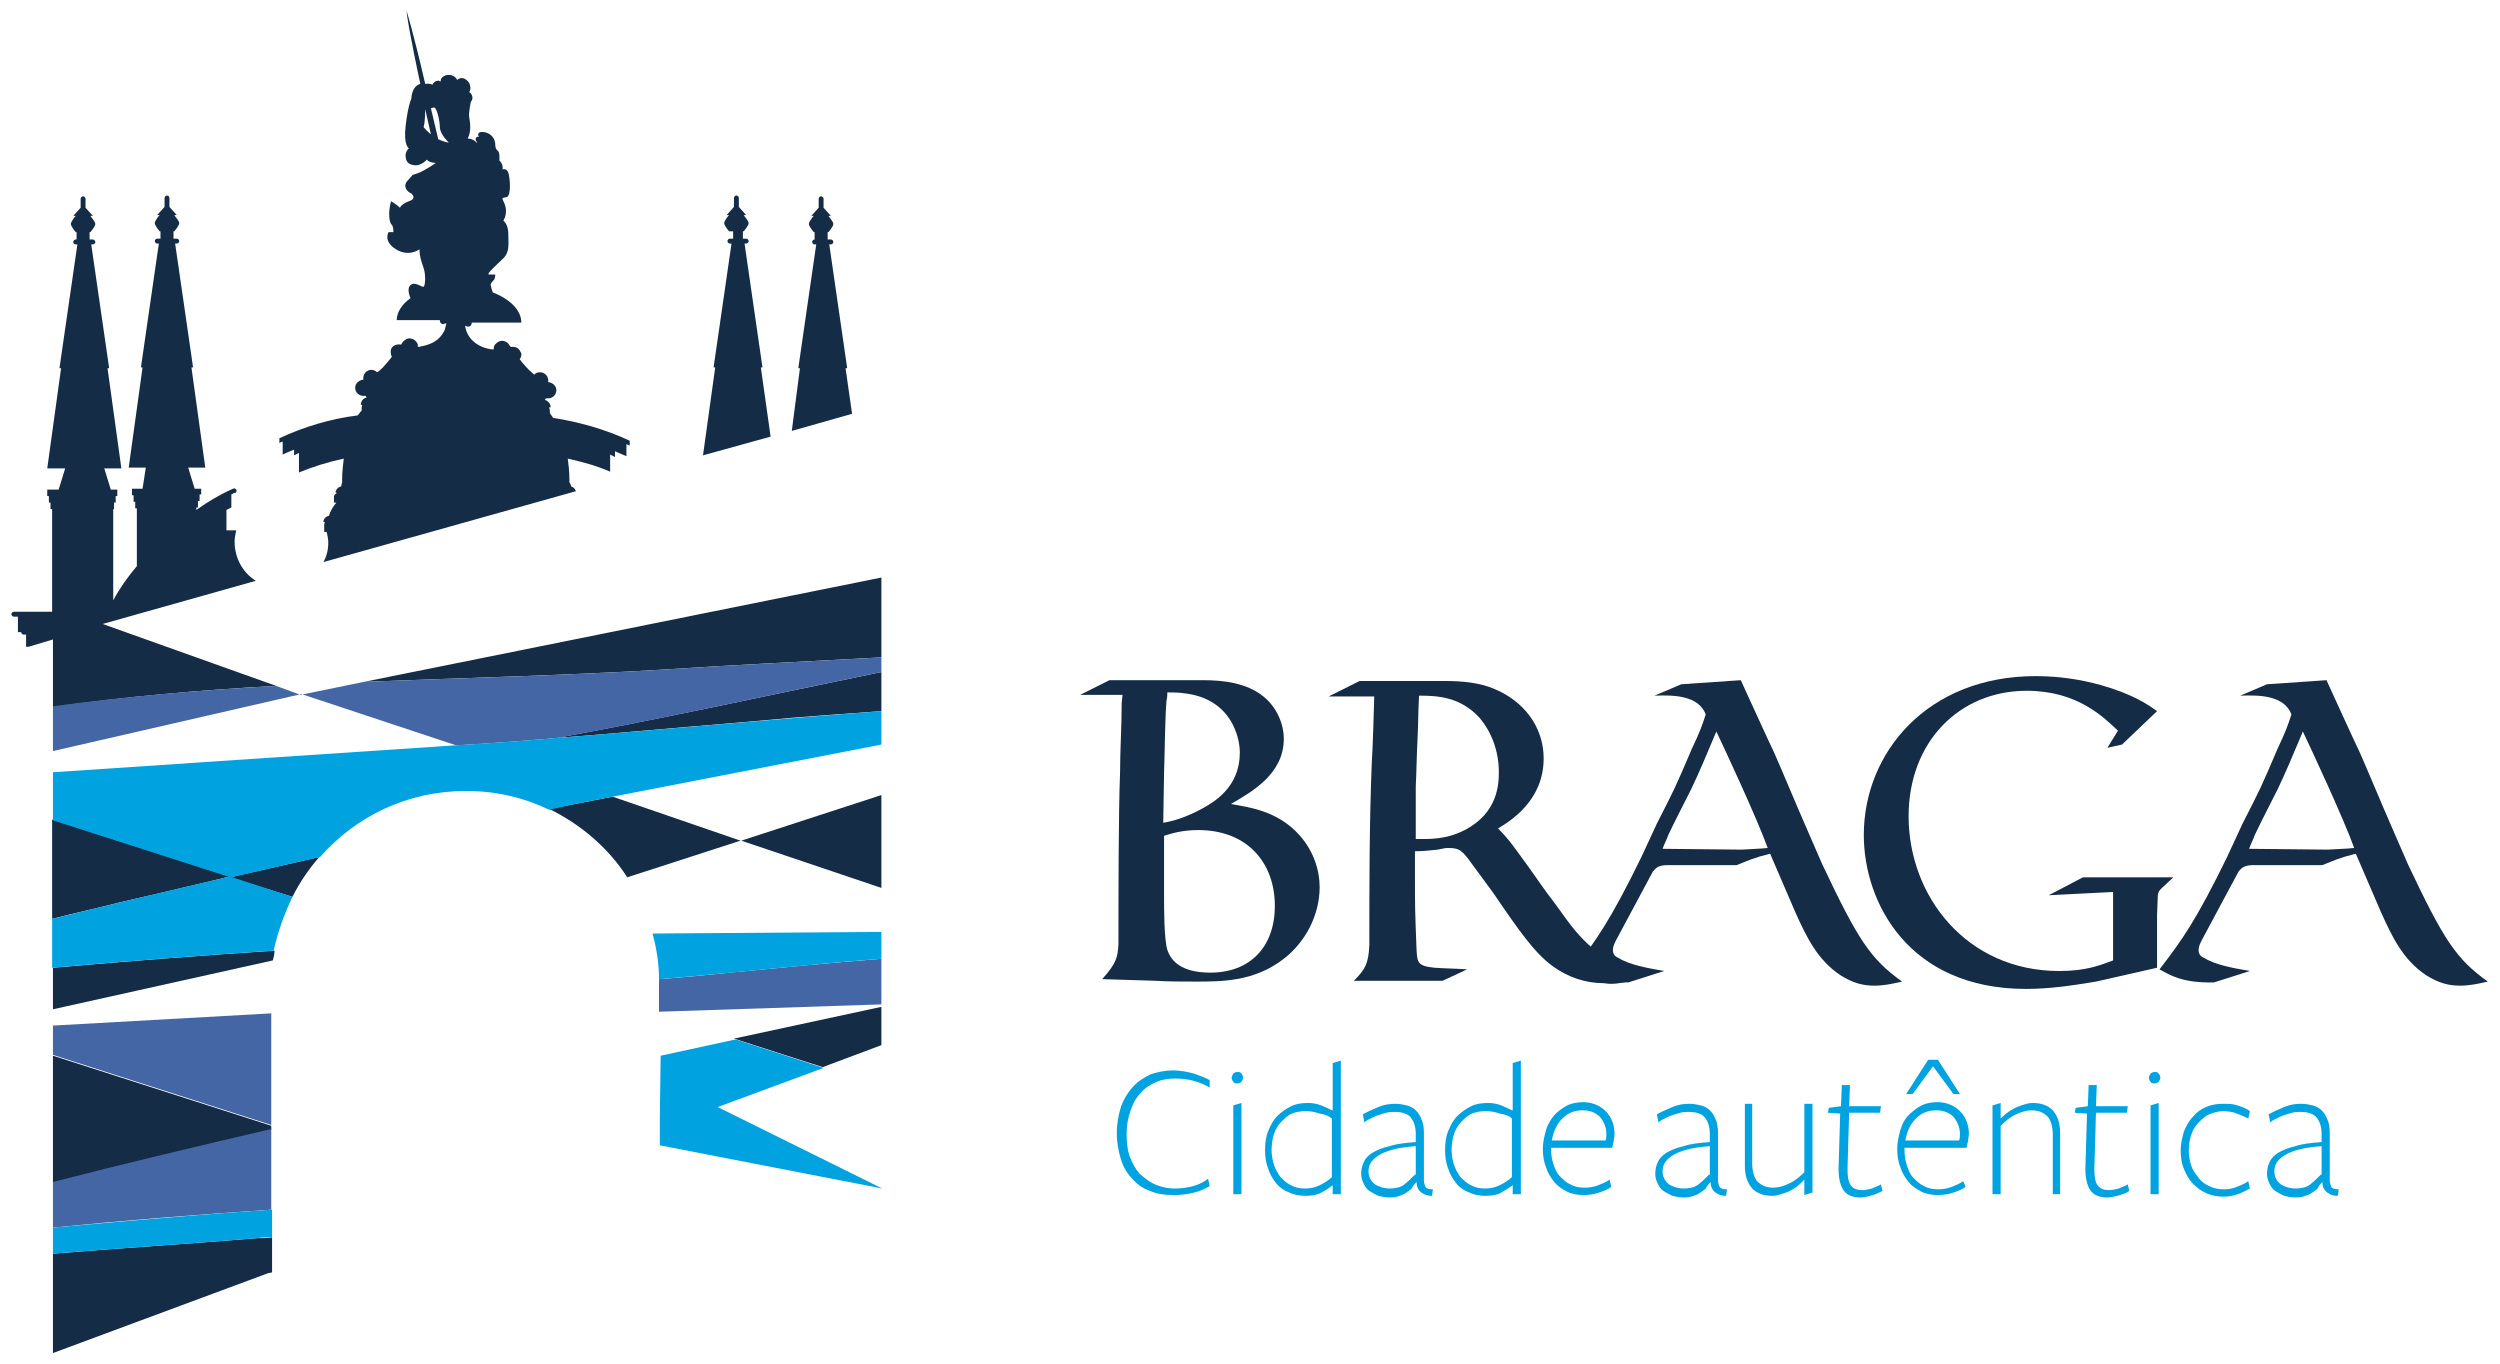
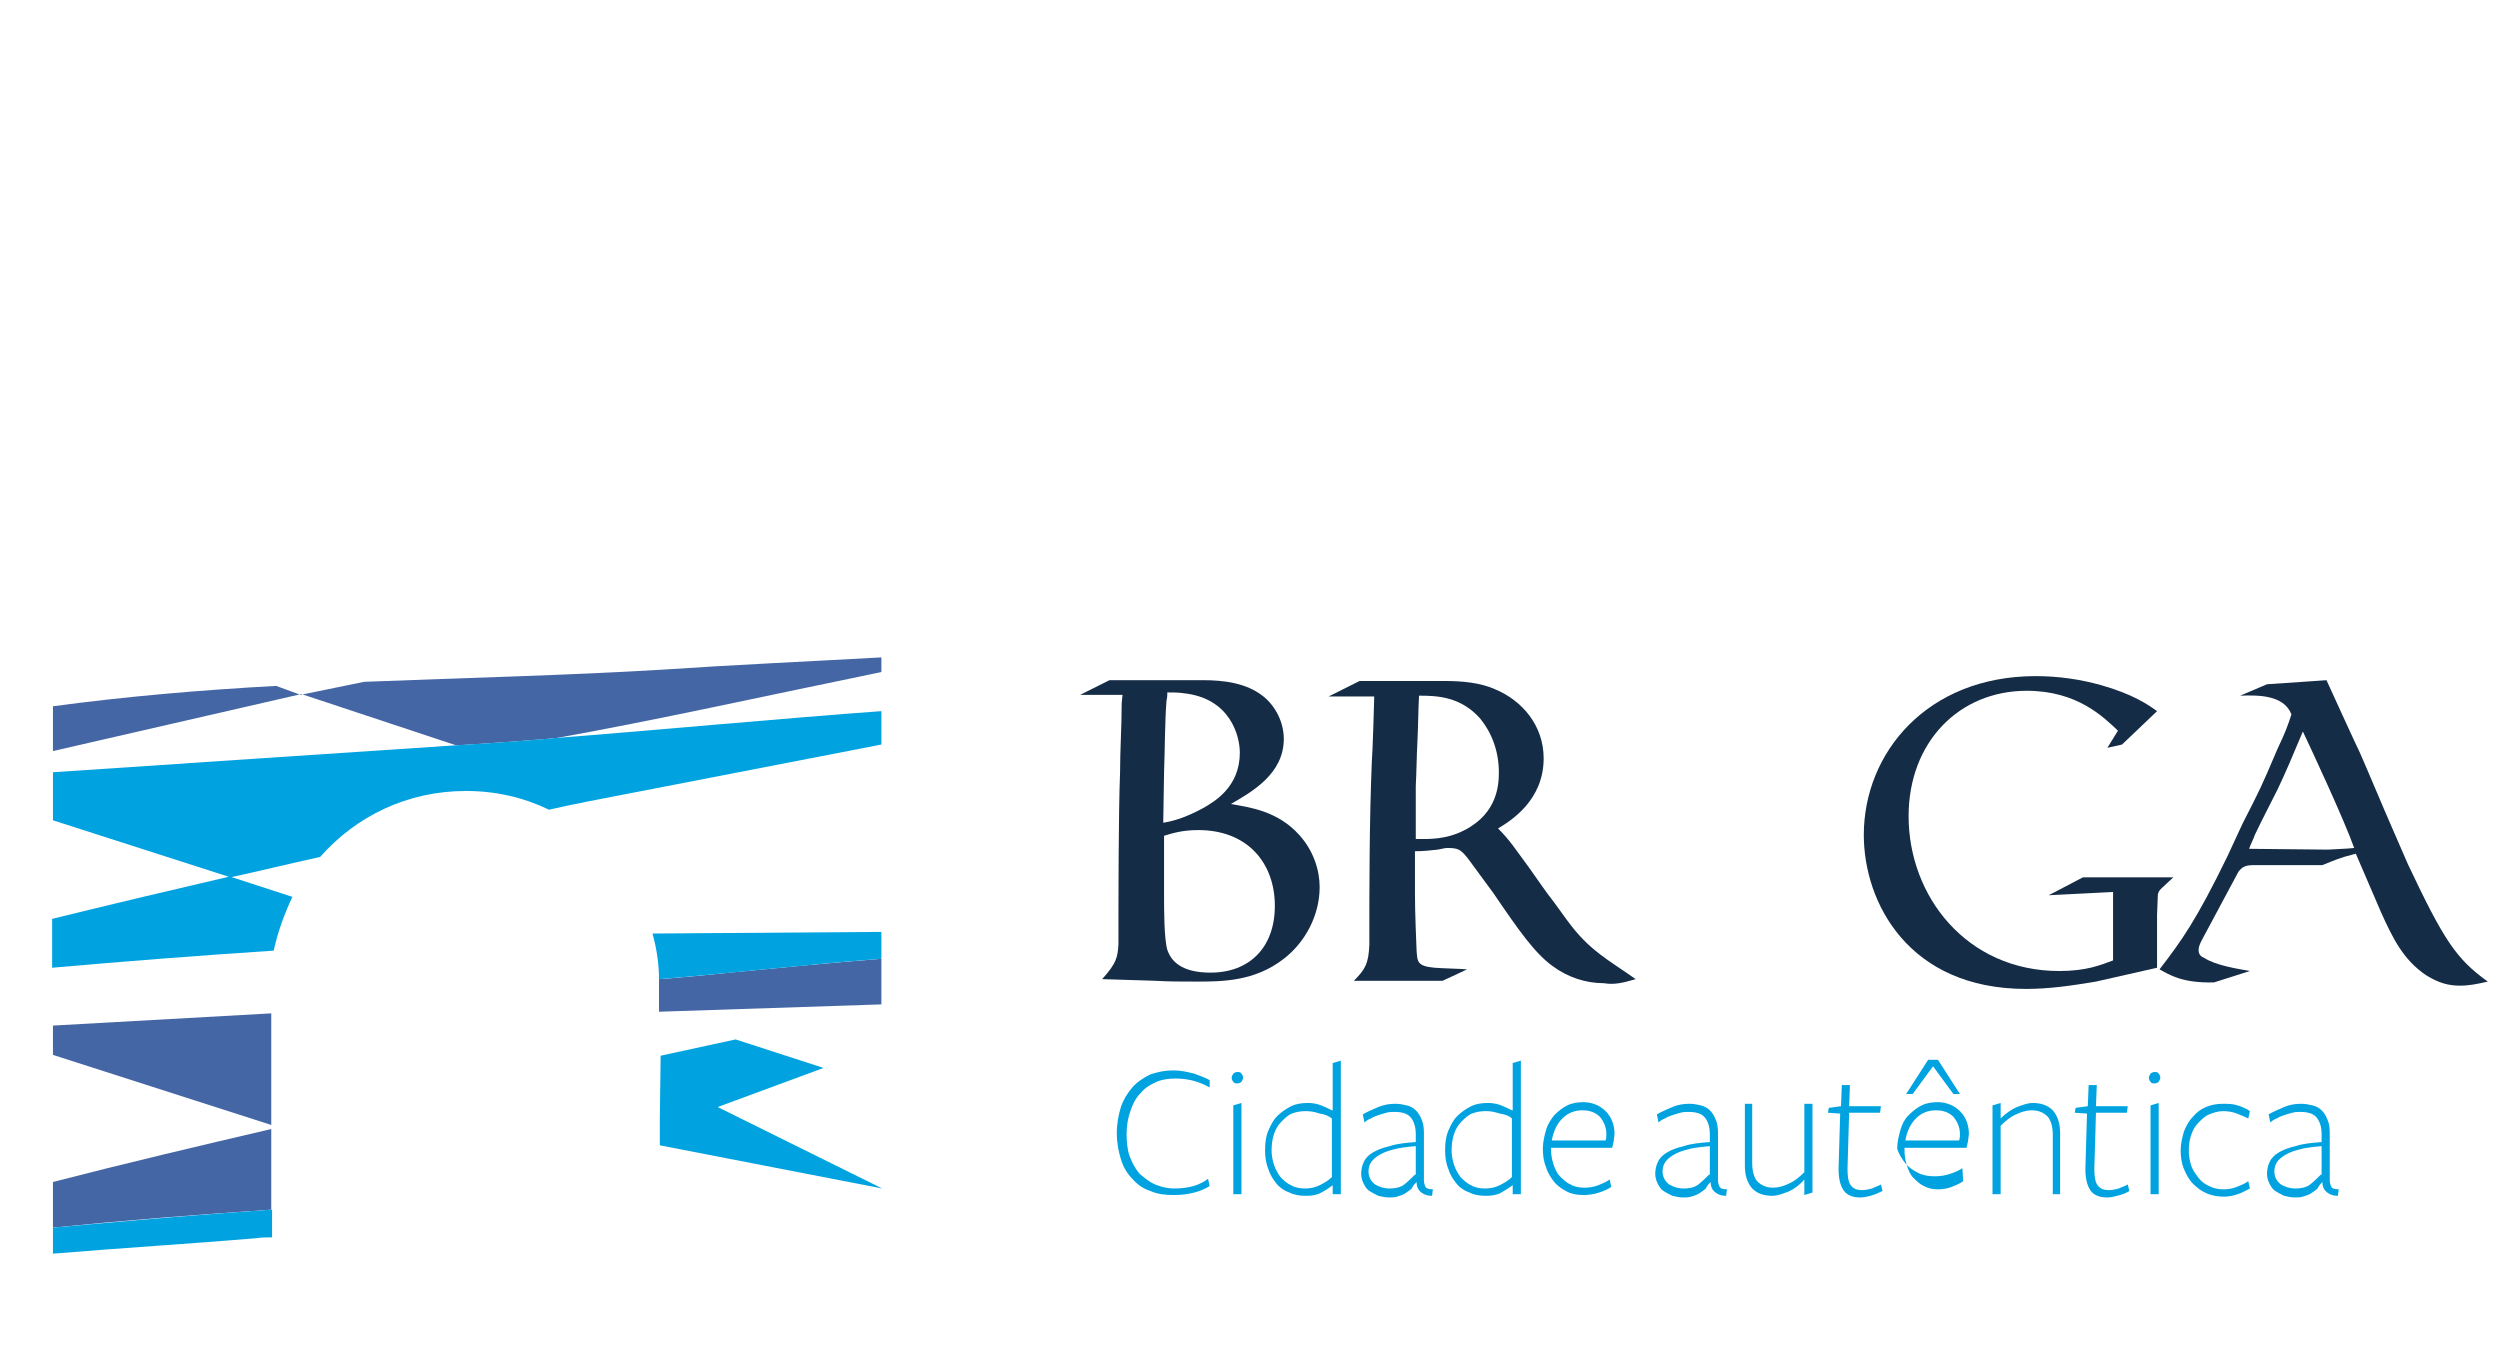
<svg xmlns="http://www.w3.org/2000/svg" version="1.1" id="Layer_1" x="0px" y="0px" viewBox="0 0 306.9 167.4" style="enable-background:new 0 0 306.9 167.4;" xml:space="preserve">
  <style type="text/css">
	.st0{fill:#152C47;}
	.st1{fill:#4566A5;}
	.st2{fill:#00A3E0;}
</style>
  <g>
    <path class="st0" d="M156.5,111.2c0,5.1-3.1,8.2-7.9,8.2c-3,0-4.7-1-5.3-2.8c-0.4-1.4-0.4-4.9-0.4-6.7v-7.3c1-0.3,2.2-0.7,4.2-0.7   C153.2,101.9,156.5,106,156.5,111.2 M147.7,99.2c-2.2,1.2-3.7,1.6-4.9,1.8l0.1-6.2c0.1-2.5,0.1-6.4,0.3-8.8c0.1-0.4,0.1-0.7,0.1-1   c0.8,0,1.3,0,2,0.1c5.7,0.6,6.9,5.2,6.9,7.3C152.2,96.6,149.1,98.4,147.7,99.2 M159.5,102.5c-2.7-3-6.2-3.4-8.4-3.8   c2.6-1.5,6.5-3.7,6.5-8c0-2-1-4-2.5-5.2c-2.1-1.7-5-2-7.4-2h-11.5l-3.6,1.8h5.2l-0.1,1c0,2.9-0.2,5.7-0.2,8.5   c-0.2,4.9-0.2,15.8-0.2,21.1c-0.1,1.6-0.2,2.3-2,4.3l6.5,0.2c1.6,0.1,3.3,0.1,5,0.1c3.2,0,7.2,0,10.8-2.8c2.6-2,4.4-5.3,4.4-8.8   C162,106.9,161.3,104.5,159.5,102.5" />
    <path class="st0" d="M179.8,101.9c-2.3,1.2-4.4,1.1-6,1.1v-6.5c0.1-1.8,0.1-3.6,0.2-5.4c0.1-1.9,0.1-3.9,0.2-5.7   c2.2,0,5.1,0.1,7.5,2.8c1.4,1.7,2.3,4,2.3,6.6C184,96.2,183.9,99.8,179.8,101.9 M200.8,120.2c-3.4-2.4-5.7-3.5-8.4-7.2l-1.6-2.2   c-1.1-1.4-2.1-2.9-3.1-4.3c-1.7-2.3-2.3-3.3-3.8-4.8c1.5-0.9,5.6-3.4,5.6-8.6c0-4-2.6-7.1-6-8.5c-1.8-0.8-4-1-6.1-1h-10.5l-3.8,1.9   h5.6c0,0.5-0.2,7-0.3,8.1c-0.3,7.5-0.3,14.9-0.3,22.4c-0.1,2.3-0.5,3-1.9,4.4h10.9l3-1.4c-1.3-0.1-2.6-0.1-4-0.2   c-2.1-0.2-2.1-0.7-2.2-2.1c-0.2-5-0.2-5.6-0.2-8.9v-3.3c1,0,1.9-0.1,2.8-0.2c0.9-0.2,1-0.2,1.3-0.2c1.4,0,1.7,0.3,3,2.1l2.5,3.4   c3.2,4.7,5.1,7.4,7.3,9c1.9,1.4,4.1,2.1,6.3,2.1C198.1,120.9,199.1,120.7,200.8,120.2" />
-     <path class="st0" d="M217,104.1c-1,0.1-1.6,0.1-3.2,0.2l-9.7-0.1c0.2-0.6,0.5-1.1,0.7-1.7c0.9-1.9,1.9-3.8,2.8-5.6   c1-2.1,1.8-4,3.1-7.1C211.7,91.9,215.8,100.7,217,104.1 M233.5,120.5c-3.9-2.8-5.4-5.1-9.8-14.4l-2-4.6c-1.1-2.5-2.8-6.6-3.9-9.1   c-0.5-1-3.5-7.6-4.1-8.9l-7.3,0.5l-3.3,1.4c2.5-0.1,5.4,0,6.3,2.3c-0.5,1.5-0.7,2.1-1.7,4.2c-2,4.7-2.1,4.9-4.3,9.2l-1.9,4.1   c-3.8,7.8-5.6,10.3-8.3,13.8c1.3,0.7,2.8,1.7,6.7,1.6l4.4-1.4c-1.7-0.3-4.2-0.7-5.6-1.6c-0.5-0.2-0.7-0.5-0.7-1   c0-0.4,0.2-0.8,0.4-1.2l4.5-8.4c0.5-0.6,0.8-0.8,2-0.8h8.3c1.5-0.6,2.1-0.9,4.1-1.4l3.1,7.2c1.4,3.1,2.7,5.8,5.5,7.7   c1.6,1,2.8,1.3,4.2,1.3C231.2,121,232.2,120.8,233.5,120.5" />
    <path class="st0" d="M264.8,112.3c0-0.5,0.1-2,0.1-2.5c0.1-0.4,0.2-0.5,0.5-0.8l1.4-1.3h-11.1l-4.2,2.2l7.9-0.4v8.4   c-1.6,0.6-3.3,1.3-6.6,1.3c-11.4,0-18.5-9.2-18.5-19c0-9.1,6.2-15.4,14.5-15.4c6.2,0,9.4,3.2,11.2,4.9l-1.3,2.1l1.8-0.4l4.3-4.1   c-1.1-0.8-3-2.1-6.9-3.2c-2.5-0.7-5.2-1.1-8-1.1c-13.3,0-21.1,9.4-21.1,19.5c0,8.3,5.5,18.9,19.9,18.9c2.9,0,5.6-0.4,8.6-0.9   l7.5-1.7V112.3z" />
    <path class="st0" d="M289,104.1c-1,0.1-1.6,0.1-3.2,0.2l-9.7-0.1c0.2-0.6,0.5-1.1,0.7-1.7c0.9-1.9,1.9-3.8,2.8-5.6   c1-2.1,1.8-4,3.1-7.1C283.7,91.9,287.8,100.7,289,104.1 M305.4,120.5c-3.9-2.8-5.4-5.1-9.8-14.4l-2-4.6c-1.1-2.5-2.8-6.6-3.9-9.1   c-0.5-1-3.5-7.6-4.1-8.9l-7.3,0.5l-3.3,1.4c2.5-0.1,5.4,0,6.3,2.3c-0.5,1.5-0.7,2.1-1.7,4.2c-2,4.7-2.1,4.9-4.3,9.2l-1.9,4.1   c-3.8,7.8-5.6,10.3-8.3,13.8c1.3,0.7,2.8,1.7,6.7,1.6l4.4-1.4c-1.7-0.3-4.2-0.7-5.6-1.6c-0.5-0.2-0.7-0.5-0.7-1   c0-0.4,0.2-0.8,0.4-1.2l4.5-8.4c0.5-0.6,0.8-0.8,2-0.8h8.3c1.5-0.6,2.1-0.9,4.1-1.4l3.1,7.2c1.4,3.1,2.7,5.8,5.5,7.7   c1.6,1,2.8,1.3,4.2,1.3C303.1,121,304.1,120.8,305.4,120.5" />
-     <path class="st0" d="M101,131l7.2-2.7v-4.7l-18.1,3.9l5.9,1.9L101,131z M91,103.2l17.2,5.8V97.6L91,103.2z M75.2,97.8   c-2.6,0.5-5.2,1-7.8,1.5c3.9,1.9,7.3,4.8,9.6,8.4l13.9-4.5L75.2,97.8z M35.9,110.1L35.9,110.1c0.9-1.8,2-3.4,3.3-4.9   c-2.6,0.6-5.3,1.2-7.9,1.8c-1,0.2-2.1,0.5-3.1,0.7L35.9,110.1 M6.5,153.9L6.5,153.9v12.2l26.4-9.8l0.5-0.1v-4.3   c-0.6,0.1-1.2,0.1-1.9,0.1C23.2,152.7,14.8,153.2,6.5,153.9 M33.3,138.2l-26.8-8.6v15.6c8.9-2.3,17.9-4.4,26.8-6.5V138.2z    M33.7,116.7c-9.1,0.6-18.2,1.3-27.2,2.1v5.1l27-6C33.6,117.5,33.7,117.1,33.7,116.7 M28.2,107.6l-21.8-7v12.2   c2.7-0.7,5.5-1.3,8.2-2c1.7-0.4,3.5-0.8,5.2-1.2C22.7,108.9,25.4,108.3,28.2,107.6 M33.9,84.2l-21.3-7.6l18.8-5.3   c-1.6-1-2.6-2.8-2.6-4.8c0-0.5,0.1-0.9,0.2-1.4h-1.2l0-1.9c0,0,0,0,0,0l0-0.6c0.2-0.1,0.4-0.2,0.6-0.3l0-1.6   c0.2-0.1,0.3-0.2,0.5-0.2c0.1-0.1,0.2-0.2,0.1-0.4c-0.1-0.1-0.2-0.2-0.4-0.1c-1.6,0.7-3.1,1.6-4.5,2.6v-0.3h0.2v-0.8h0.2v-0.8h0.2   V60h-0.8l-0.8-2.6h2.1l-1.7-12.3h0.2l-2.2-15.2h0.2c0.1,0,0.3-0.1,0.3-0.3c0-0.1-0.1-0.3-0.3-0.3h-0.4v-0.9h0.1c0,0,0.6-0.7,0.6-1   c0-0.3-0.5-0.8-0.6-1h0.3l-0.9-1v-1.1c0-0.1-0.1-0.3-0.3-0.3c-0.1,0-0.3,0.1-0.3,0.3v1.1l-0.9,1h0.3c-0.1,0.1-0.6,0.7-0.6,1   c0,0.3,0.6,1,0.6,1h0.1v0.9h-0.4c-0.1,0-0.3,0.1-0.3,0.3c0,0.1,0.1,0.3,0.3,0.3h0.2l-2.2,15.2h0.2l-1.7,12.3h2.1L17.5,60h-1.3v0.8   h0.2v0.8h0.2v0.8h0.2v7.1c-1.1,1.3-2.1,2.7-2.9,4.2V62.5H14v-0.8h0.2v-0.8h0.2v-0.8h-0.8l-0.8-2.6h2.1l-1.7-12.3h0.2L11.2,30h0.2   c0.1,0,0.3-0.1,0.3-0.3c0-0.1-0.1-0.3-0.3-0.3H11v-0.9h0.1c0,0,0.6-0.7,0.6-1c0-0.3-0.5-0.8-0.6-1h0.3l-0.9-1v-1.1   c0-0.1-0.1-0.3-0.3-0.3c-0.1,0-0.3,0.1-0.3,0.3v1.1l-0.9,1h0.3c-0.1,0.1-0.6,0.7-0.6,1c0,0.3,0.6,1,0.6,1h0.1v0.9H9.3   c-0.1,0-0.3,0.1-0.3,0.3C9,29.9,9.1,30,9.3,30h0.2L7.3,45.2h0.2L5.8,57.5H8l-0.8,2.6H5.8v0.8H6v0.8h0.2v0.8h0.2v12.6l-4.7,0   c-0.1,0-0.3,0.1-0.3,0.3c0,0.1,0.1,0.3,0.3,0.3h0.5v1.9h0.4c0,0,0,0,0,0c0,0.1,0.1,0.3,0.3,0.3h0.3v1.5h0.3l3-0.9v0.2v8.1   C15.4,85.5,24.7,84.7,33.9,84.2 M55.1,17.5c-0.4,0-1.3-0.4-1.3-0.4l-0.9-3.8l0.3-0.1c0.4-0.2,0.8,1.6,0.8,2.5   C54.1,16.6,55.1,17.5,55.1,17.5 M52.9,16.5C52.3,16,52,15.6,52,15.6c0.2-0.6,0.2-2.2,0.2-2.2L52.9,16.5z M76.9,54.5   c0.1,0.1,0.2,0.1,0.4,0.2l0-0.6c-3-1.4-6.2-2.3-9.4-2.8c-0.1-0.2-0.3-0.4-0.4-0.6v-0.3c0-0.2-0.1-0.3-0.1-0.4h0.2   c0-0.4-0.3-0.8-0.7-0.9c0-0.1,0.1-0.1,0.1-0.2c0.1,0,0.2,0,0.3,0c0.6,0,1-0.5,1-1c0-0.5-0.4-0.9-1-1c0-0.1,0-0.1,0-0.2   c0-0.5-0.4-1-1-1c-0.3,0-0.6,0.1-0.7,0.3c-0.5-0.4-0.9-0.8-1.4-1.4c0,0-0.2-0.2-0.4-0.5c0.2-0.3,0.3-0.6,0.1-0.9   c-0.2-0.5-0.7-0.7-1.2-0.6c0-0.1,0-0.1-0.1-0.1c-0.2-0.5-0.8-0.8-1.3-0.6c-0.2,0.1-0.5,0.3-0.6,0.5c-0.1,0.2-0.1,0.4-0.1,0.5   c-0.4,0-1.7-0.2-2.6-1.1c-0.5-0.5-0.8-1.1-0.9-1.8h0.1c0.1,0.1,0.2,0.1,0.3,0.1c0.2,0,0.4-0.2,0.4-0.4c0,0,0-0.1,0-0.1h6.1   c0-1.5-1.4-2.9-3.5-3.7c-0.1-0.3-0.2-0.5-0.2-0.7c-0.2-0.3,0.1-0.6,0.3-0.8c0.2-0.2,0.2-0.7,0.2-0.7H60c-0.3-0.1,1-1.2,1.8-2   c0.8-0.8,0.6-1.8,0.6-3c0-1.2-0.6-1.6-0.6-1.6c0.6-1.1,0.2-2,0-2.4c-0.2-0.4-0.2-0.4,0.4-0.5c0.6-0.2,0.4-2.4,0.2-3   c-0.2-0.6-0.7-0.4-0.7-0.4c0.1-0.7-0.4-1.1-0.4-1.1s0.1-1-0.2-1.2c-0.3-0.2-0.3-0.7-0.3-0.7c0-1.1-0.9-1.6-1.6-1.6   c-0.8,0-0.4,0.6-0.4,0.6c-0.5-0.1-0.4,0.4-0.4,0.4s0.4,0.6,0,0.2c-0.4-0.4-1-0.4-1-0.4c0.5-0.8,0.3-2.1,0.2-2.6   c-0.1-0.5,0.2-1.9,0.2-1.9c0.1-0.1,0.2-0.3,0.2-0.5c0-0.3-0.2-0.6-0.4-0.7c0.2-0.3,0.2-0.7,0-1.1c-0.3-0.5-0.9-0.8-1.3-0.5   c-0.1,0-0.1,0.1-0.2,0.1c-0.1-0.3-0.4-0.5-0.8-0.6c-0.1,0-0.3,0-0.4,0c-0.5,0.1-0.8,0.4-0.8,0.7c0,0,0,0.1,0,0.1   c-0.1,0-0.2-0.1-0.3-0.1c-0.3,0-0.6,0.2-0.7,0.5c-0.4-0.2-0.9-0.1-0.9-0.1c-1.5-6.5-2.3-9-2.3-9c0.2,2.1,1.7,9,1.7,9   c-1.1,0.3-1.1,1.8-1.1,1.8s-0.4,0.8-0.7,3.3c-0.3,2.5,0.4,2.8,0.4,2.8s-0.5,0.4-0.4,1.1c0.1,0.7,0.4,0.9,1.2,1   c0.8,0,1.4-0.7,1.4-0.7c0.3,0.4,1.1,0.4,1.1,0.4s-1.4,1-2.3,1.3c-0.9,0.3-0.3,0-1.1,0.8c-0.8,0.8,0,1.5,0.3,1.6   c0.2,0.1,0.8,0.7-0.2,1c-1,0.4-1.1,0.8-1.1,0.8c-0.4-0.4-1.1-0.8-1.1-0.8c-0.4,1.5-0.2,2.7,0.1,2.9c0.2,0.2,0.2,0.9,0.2,0.9h-0.6   c0,0-0.7,1.1,0.9,2.1c1.6,1,2.9,0,2.9,0c0,0.9,0.2,1.4,0.5,2.3c0.3,0.9,0.2,2.2,0,2.3c-0.2,0.1-1.1-0.7-1.6-0.2   c-0.5,0.4-0.1,1.4,0,1.6c-1,0.7-1.7,1.7-1.7,2.7H54c0,0,0,0.1,0,0.1c0,0.2,0.2,0.4,0.4,0.4c0.1,0,0.2-0.1,0.3-0.1h0.1   c-0.1,0.3-0.1,0.5-0.2,0.8c-0.2,0.4-0.4,0.7-0.7,1c-0.9,0.9-2.2,1-2.6,1.1c0-0.2,0-0.4-0.1-0.5c-0.1-0.2-0.3-0.4-0.6-0.5   c-0.5-0.2-1,0.1-1.3,0.6c0,0,0,0.1-0.1,0.1c-0.6-0.1-1.1,0.2-1.2,0.6c-0.1,0.3,0,0.7,0.1,0.9c-0.2,0.3-0.4,0.5-0.4,0.5   c-0.5,0.6-0.9,1.1-1.4,1.4c-0.2-0.2-0.5-0.3-0.7-0.3c-0.5,0-1,0.4-1,1c0,0,0,0.1,0,0.2c-0.6,0.1-1,0.5-1,1c0,0.6,0.5,1,1,1   c0.1,0,0.2,0,0.3,0c0,0.1,0.1,0.1,0.1,0.2c-0.4,0.1-0.7,0.4-0.7,0.9h0.2c-0.1,0.1-0.1,0.3-0.1,0.4v0.3c-0.2,0.2-0.3,0.4-0.5,0.6   c-3.3,0.4-6.6,1.4-9.6,2.8l0,0.6c0.1-0.1,0.2-0.1,0.4-0.2v1.6c0.4-0.2,0.9-0.4,1.4-0.6v0.7c0.2-0.1,0.4-0.2,0.6-0.3V58   c1.7-0.7,3.6-1.3,5.5-1.7c-0.1,0.8-0.2,1.7-0.2,2.5c0,0.2,0,0.3,0,0.5c-0.1,0.1-0.1,0.3-0.1,0.4c-0.4,0.1-0.7,0.4-0.7,0.8h0.2   C41,60.7,41,60.9,41,61v0.7h0.3c-0.3,0.3-0.8,1.1-0.9,1.6c-0.4,0.1-0.7,0.4-0.7,0.8h0.2c-0.1,0.1-0.1,0.3-0.1,0.5v0.7h0.3   c0.1,0.4,0.2,0.9,0.2,1.3c0,0.9-0.2,1.7-0.6,2.4l31-8.7c-0.1-0.3-0.3-0.5-0.6-0.6c0-0.2-0.1-0.3-0.2-0.5c0-0.1,0-0.2,0-0.4   c0-0.9-0.1-1.7-0.2-2.5c1.8,0.4,3.6,0.9,5.2,1.6v-2.1c0.2,0.1,0.4,0.2,0.6,0.3v-0.7c0.5,0.2,0.9,0.4,1.4,0.6V54.5z M94.6,53.6   l-1.2-8.5h0.2l-2.2-15.2h0.2c0.1,0,0.3-0.1,0.3-0.3c0-0.1-0.1-0.3-0.3-0.3h-0.4v-0.9h0.1c0,0,0.6-0.7,0.6-1c0-0.3-0.5-0.8-0.6-1   h0.3l-0.9-1v-1.1c0-0.1-0.1-0.3-0.3-0.3c-0.1,0-0.3,0.1-0.3,0.3v1.1l-0.9,1h0.3c-0.1,0.1-0.6,0.7-0.6,1c0,0.3,0.6,1,0.6,1H90v0.9   h-0.4c-0.1,0-0.3,0.1-0.3,0.3c0,0.1,0.1,0.3,0.3,0.3h0.2l-2.2,15.2h0.2l-1.5,10.8L94.6,53.6z M104.6,50.8l-0.8-5.6h0.2L101.8,30   h0.2c0.1,0,0.3-0.1,0.3-0.3c0-0.1-0.1-0.3-0.3-0.3h-0.4v-0.9h0.1c0,0,0.6-0.7,0.6-1c0-0.3-0.5-0.8-0.6-1h0.3l-0.9-1v-1.1   c0-0.1-0.1-0.3-0.3-0.3c-0.1,0-0.3,0.1-0.3,0.3v1.1l-0.9,1h0.3c-0.1,0.1-0.6,0.7-0.6,1c0,0.3,0.6,1,0.6,1h0.1v0.9H100   c-0.1,0-0.3,0.1-0.3,0.3c0,0.1,0.1,0.3,0.3,0.3h0.2l-2.2,15.2h0.2l-1,7.7L104.6,50.8z M81.4,82.2c8.9-0.6,17.8-1,26.8-1.5l0-9.8   L44.7,83.7C57.4,83.2,69.9,82.9,81.4,82.2 M108.2,87.3l0-4.8c-14.1,2.9-28.2,6-40,8.1c5.4-0.4,14-1.2,22.5-1.9   c2.2-0.2,4.5-0.4,6.7-0.6C101.4,87.8,105.1,87.5,108.2,87.3" />
    <path class="st1" d="M89.6,119.4c-2.9,0.3-5.9,0.6-8.7,0.8c0,0.2,0,0.4,0,0.7v3.3l27.3-0.9v-5.6C101.9,118.2,95.7,118.8,89.6,119.4    M56,91.6L56,91.6L56,91.6L56,91.6z M33.3,138.6c-9,2.1-17.9,4.2-26.8,6.5v5.6c8.9-0.9,17.8-1.6,26.8-2.2V138.6z M33.3,124.4   l-26.8,1.5v3.6l26.8,8.6v-10.6h0V124.4z M68.3,90.6c11.8-2.1,25.8-5.2,39.9-8.1l0-1.8c-8.9,0.5-17.9,0.9-26.8,1.5   c-11.5,0.7-24,1-36.7,1.5l-7.8,1.6l-3-1.1c-9.2,0.5-18.5,1.3-27.4,2.5v5.5l30.5-7l19,6.3c6.6-0.4,11.4-0.8,12.2-0.9   C68.2,90.6,68.2,90.6,68.3,90.6" />
    <path class="st2" d="M81,137.3l0,3.3l27.3,5.3l-20.2-10l13-4.8l-10.8-3.5l-9.2,2L81,137.3C81,137.2,81,137.2,81,137.3 M33.3,148.5   c-9,0.6-17.9,1.4-26.8,2.2v3.2c8.4-0.7,16.7-1.2,25-1.9c0.6-0.1,1.2-0.1,1.9-0.1V148.5z M35.9,110.1l-7.7-2.5   c-7.3,1.7-14.5,3.4-21.8,5.2v6c9-0.8,18.1-1.5,27.2-2.1C34.1,114.4,34.9,112.2,35.9,110.1 M75.2,97.8l33-6.4l0-4.1   c-11.2,0.8-30.7,2.6-40.1,3.3c-0.8,0.1-5.6,0.5-12.2,0.9l-0.1,0L6.5,94.8v5.9l21.8,7c3.7-0.8,7.3-1.7,11-2.5   c4.4-5,10.7-8.1,17.9-8.1c3.7,0,7.1,0.8,10.2,2.3C69.9,98.8,75.2,97.8,75.2,97.8 M108.2,117.7v-3.3l-28.1,0.2   c0.5,1.8,0.8,3.7,0.8,5.6C89.6,119.5,98.9,118.4,108.2,117.7" />
-     <path class="st2" d="M285.1,145.1c0,0.6,0.2,1,0.6,1.3c0.4,0.3,0.8,0.4,1.3,0.4l0.1-0.8c-0.5,0-0.8-0.1-0.9-0.3   c-0.1-0.2-0.2-0.5-0.2-0.8v-5.9c0-0.6-0.1-1.2-0.3-1.6c-0.2-0.5-0.4-0.8-0.7-1.1c-0.3-0.3-0.7-0.5-1.1-0.6   c-0.4-0.1-0.9-0.2-1.4-0.2c-0.7,0-1.4,0.1-2.1,0.4c-0.7,0.3-1.4,0.6-1.9,0.9l0.2,1c0.2-0.2,0.5-0.4,0.8-0.5   c0.3-0.2,0.6-0.3,0.9-0.4c0.3-0.1,0.6-0.2,1-0.3c0.3-0.1,0.7-0.1,1-0.1c0.9,0,1.6,0.2,2,0.7c0.4,0.5,0.6,1.2,0.6,2v1   c-1.3,0.1-2.3,0.2-3.2,0.5c-0.9,0.2-1.6,0.5-2.1,0.8c-0.5,0.3-0.9,0.7-1.1,1.2c-0.2,0.4-0.3,0.9-0.3,1.4c0,0.4,0.1,0.8,0.3,1.2   c0.2,0.4,0.4,0.7,0.7,0.9c0.3,0.2,0.7,0.4,1.1,0.6c0.4,0.1,0.9,0.2,1.3,0.2c0.4,0,0.7,0,1-0.1c0.3-0.1,0.7-0.2,1-0.4   c0.3-0.2,0.6-0.4,0.8-0.6C284.7,145.5,284.9,145.3,285.1,145.1L285.1,145.1z M284.9,144.2c-0.4,0.4-0.8,0.8-1.3,1.2   c-0.5,0.4-1.2,0.5-1.8,0.5c-0.7,0-1.3-0.2-1.8-0.5c-0.5-0.4-0.8-0.9-0.8-1.6c0-0.4,0.1-0.8,0.3-1.1c0.2-0.3,0.5-0.6,1-0.9   c0.5-0.3,1-0.5,1.8-0.7c0.7-0.2,1.6-0.3,2.7-0.4V144.2z M276.2,145.9L276,145c-0.4,0.3-0.9,0.5-1.4,0.7c-0.5,0.2-1,0.3-1.6,0.3   c-0.7,0-1.2-0.1-1.8-0.4c-0.5-0.2-1-0.6-1.3-1s-0.7-0.9-0.9-1.5s-0.3-1.2-0.3-1.9c0-0.7,0.1-1.3,0.3-1.9s0.5-1.1,0.9-1.5   c0.4-0.4,0.8-0.8,1.3-1c0.5-0.2,1.1-0.4,1.7-0.4c0.6,0,1.2,0.1,1.7,0.3c0.5,0.2,1,0.4,1.4,0.6l0.2-0.9c-0.4-0.3-0.9-0.5-1.5-0.7   s-1.2-0.2-1.8-0.2c-0.7,0-1.4,0.1-2.1,0.4s-1.2,0.7-1.6,1.2c-0.5,0.5-0.8,1.1-1.1,1.8c-0.2,0.7-0.4,1.5-0.4,2.3   c0,0.8,0.1,1.6,0.4,2.3c0.3,0.7,0.6,1.3,1.1,1.8c0.5,0.5,1,0.9,1.7,1.2s1.4,0.4,2.1,0.4c0.6,0,1.1-0.1,1.7-0.3   C275.3,146.4,275.8,146.1,276.2,145.9 M265,146.6v-11.2l-1,0.3v10.9H265z M265,131.8c-0.1-0.2-0.3-0.2-0.5-0.2s-0.4,0.1-0.5,0.2   c-0.1,0.2-0.2,0.3-0.2,0.5c0,0.2,0.1,0.4,0.2,0.5c0.1,0.2,0.3,0.2,0.5,0.2s0.4-0.1,0.5-0.2c0.1-0.2,0.2-0.3,0.2-0.5   C265.2,132.1,265.1,131.9,265,131.8 M261.4,146.2l-0.2-0.8c-0.3,0.2-0.7,0.3-1.1,0.5c-0.4,0.1-0.8,0.2-1.2,0.2   c-0.7,0-1.1-0.2-1.4-0.6c-0.3-0.4-0.4-1.1-0.4-2l0.2-6.9h3.8l0.1-0.8h-3.9l0.1-2.6h-1l-0.1,2.6l-1.5,0.2l-0.1,0.6l1.5,0.1l-0.2,6.8   c0,1.1,0.2,2,0.6,2.6c0.4,0.6,1.1,0.9,2.1,0.9c0.4,0,0.8-0.1,1.2-0.2C260.7,146.6,261.1,146.4,261.4,146.2 M252.9,146.6v-7.5   c0-1.2-0.3-2.1-0.9-2.8c-0.6-0.6-1.4-0.9-2.5-0.9c-0.5,0-1.1,0.2-1.9,0.5c-0.7,0.3-1.4,0.8-2,1.4v-1.9l-1,0.3v10.9h1v-8.4   c0.6-0.6,1.2-1.1,1.9-1.4c0.6-0.3,1.3-0.5,1.9-0.5c0.9,0,1.5,0.3,2,0.8c0.4,0.5,0.6,1.3,0.6,2.2v7.3H252.9z M240.6,134.3l-2.7-4.2   h-1.2l-2.7,4.2h0.8l2.5-3.4h0l2.5,3.4H240.6z M233.9,140c0.2-1.1,0.6-2,1.3-2.7c0.7-0.7,1.5-1,2.5-1c0.9,0,1.6,0.3,2.1,0.8   c0.5,0.6,0.8,1.3,0.8,2.1c0,0.3,0,0.5-0.1,0.8H233.9z M233.9,140.9l7.5,0c0.1-0.2,0.1-0.5,0.2-0.8c0-0.3,0.1-0.6,0.1-0.9   c0-0.6-0.1-1.1-0.3-1.6c-0.2-0.5-0.5-0.9-0.8-1.2c-0.3-0.3-0.7-0.6-1.2-0.8s-1-0.3-1.5-0.3c-0.7,0-1.4,0.1-2,0.4   c-0.6,0.3-1.1,0.7-1.6,1.2s-0.8,1.1-1,1.8c-0.2,0.7-0.4,1.5-0.4,2.3c0,0.8,0.1,1.6,0.4,2.3c0.2,0.7,0.6,1.3,1,1.8   c0.4,0.5,1,0.9,1.6,1.2c0.6,0.3,1.3,0.4,2,0.4c0.7,0,1.3-0.1,1.9-0.3c0.6-0.2,1.1-0.4,1.5-0.7L241,145c-0.4,0.3-0.9,0.5-1.4,0.7   c-0.5,0.2-1.1,0.3-1.7,0.3c-0.6,0-1.2-0.1-1.7-0.4c-0.5-0.2-0.9-0.6-1.3-1c-0.4-0.4-0.6-0.9-0.8-1.5s-0.3-1.2-0.3-1.9V140.9z    M231.1,146.2l-0.2-0.8c-0.3,0.2-0.7,0.3-1.1,0.5c-0.4,0.1-0.8,0.2-1.2,0.2c-0.7,0-1.1-0.2-1.4-0.6c-0.3-0.4-0.4-1.1-0.4-2l0.2-6.9   h3.8l0.1-0.8h-3.9l0.1-2.6h-1l-0.1,2.6l-1.5,0.2l-0.1,0.6l1.5,0.1l-0.2,6.8c0,1.1,0.2,2,0.6,2.6c0.4,0.6,1.1,0.9,2.1,0.9   c0.4,0,0.8-0.1,1.2-0.2C230.3,146.6,230.7,146.4,231.1,146.2 M214.2,135.6v7.5c0,1.2,0.3,2.1,0.9,2.8c0.6,0.6,1.4,0.9,2.5,0.9   c0.5,0,1.1-0.2,1.9-0.5c0.7-0.3,1.4-0.8,2-1.5v1.9l1-0.3v-10.9h-1v8.4c-0.6,0.6-1.2,1.1-1.9,1.4c-0.6,0.3-1.3,0.5-1.9,0.5   c-0.9,0-1.5-0.3-2-0.8c-0.4-0.5-0.6-1.3-0.6-2.2v-7.3H214.2z M210,145.1c0,0.6,0.2,1,0.6,1.3s0.8,0.4,1.3,0.4l0.1-0.8   c-0.5,0-0.8-0.1-0.9-0.3c-0.1-0.2-0.2-0.5-0.2-0.8v-5.9c0-0.6-0.1-1.2-0.3-1.6c-0.2-0.5-0.4-0.8-0.7-1.1c-0.3-0.3-0.7-0.5-1.1-0.6   c-0.4-0.1-0.9-0.2-1.4-0.2c-0.7,0-1.4,0.1-2.1,0.4c-0.7,0.3-1.4,0.6-1.9,0.9l0.2,1c0.2-0.2,0.5-0.4,0.8-0.5   c0.3-0.2,0.6-0.3,0.9-0.4c0.3-0.1,0.6-0.2,1-0.3c0.3-0.1,0.7-0.1,1-0.1c0.9,0,1.6,0.2,2,0.7c0.4,0.5,0.6,1.2,0.6,2v1   c-1.3,0.1-2.3,0.2-3.2,0.5c-0.9,0.2-1.6,0.5-2.1,0.8c-0.5,0.3-0.9,0.7-1.1,1.2c-0.2,0.4-0.3,0.9-0.3,1.4c0,0.4,0.1,0.8,0.3,1.2   c0.2,0.4,0.4,0.7,0.7,0.9c0.3,0.2,0.7,0.4,1.1,0.6c0.4,0.1,0.9,0.2,1.3,0.2c0.4,0,0.7,0,1-0.1c0.3-0.1,0.7-0.2,1-0.4   c0.3-0.2,0.6-0.4,0.8-0.6C209.6,145.5,209.8,145.3,210,145.1L210,145.1z M209.8,144.2c-0.4,0.4-0.8,0.8-1.3,1.2   c-0.5,0.4-1.2,0.5-1.8,0.5c-0.7,0-1.3-0.2-1.8-0.5c-0.5-0.4-0.8-0.9-0.8-1.6c0-0.4,0.1-0.8,0.3-1.1c0.2-0.3,0.5-0.6,1-0.9   c0.5-0.3,1-0.5,1.8-0.7c0.7-0.2,1.6-0.3,2.7-0.4V144.2z M190.5,140c0.2-1.1,0.6-2,1.3-2.7c0.7-0.7,1.5-1,2.5-1   c0.9,0,1.6,0.3,2.1,0.8c0.5,0.6,0.8,1.3,0.8,2.1c0,0.3,0,0.5-0.1,0.8H190.5z M190.4,140.9l7.5,0c0.1-0.2,0.1-0.5,0.2-0.8   c0-0.3,0.1-0.6,0.1-0.9c0-0.6-0.1-1.1-0.3-1.6c-0.2-0.5-0.5-0.9-0.8-1.2c-0.3-0.3-0.7-0.6-1.2-0.8s-1-0.3-1.5-0.3   c-0.7,0-1.4,0.1-2,0.4c-0.6,0.3-1.1,0.7-1.6,1.2c-0.4,0.5-0.8,1.1-1,1.8c-0.2,0.7-0.4,1.5-0.4,2.3c0,0.8,0.1,1.6,0.4,2.3   c0.2,0.7,0.6,1.3,1,1.8c0.4,0.5,1,0.9,1.6,1.2c0.6,0.3,1.3,0.4,2,0.4c0.7,0,1.3-0.1,1.9-0.3c0.6-0.2,1.1-0.4,1.5-0.7l-0.2-0.9   c-0.4,0.3-0.9,0.5-1.4,0.7c-0.5,0.2-1.1,0.3-1.7,0.3s-1.2-0.1-1.7-0.4c-0.5-0.2-0.9-0.6-1.3-1c-0.4-0.4-0.6-0.9-0.8-1.5   s-0.3-1.2-0.3-1.9V140.9z M185.6,137.3v7.2c-0.4,0.4-0.9,0.7-1.5,1c-0.6,0.3-1.2,0.4-1.8,0.4c-0.6,0-1.2-0.1-1.7-0.4   c-0.5-0.2-0.9-0.6-1.3-1c-0.3-0.4-0.6-0.9-0.8-1.5c-0.2-0.6-0.3-1.2-0.3-1.8c0-0.7,0.1-1.4,0.3-2c0.2-0.6,0.5-1.1,0.9-1.5   c0.4-0.4,0.8-0.8,1.3-1c0.5-0.2,1.1-0.3,1.7-0.3c0.6,0,1.1,0.1,1.7,0.3C184.8,136.8,185.3,137,185.6,137.3 M185.6,136.3   c-0.4-0.2-0.8-0.4-1.3-0.6c-0.5-0.2-1.1-0.3-1.6-0.3c-0.8,0-1.5,0.1-2.1,0.4c-0.6,0.3-1.2,0.7-1.7,1.2c-0.5,0.5-0.8,1.1-1.1,1.8   c-0.3,0.7-0.4,1.5-0.4,2.4c0,0.8,0.1,1.6,0.4,2.3c0.2,0.7,0.6,1.3,1,1.8c0.4,0.5,1,0.9,1.6,1.1c0.6,0.3,1.3,0.4,2,0.4   c0.7,0,1.4-0.1,1.9-0.4s1-0.6,1.4-0.9v1.1h1v-16.4l-1,0.3V136.3z M173.9,145.1c0,0.6,0.2,1,0.6,1.3c0.4,0.3,0.8,0.4,1.3,0.4   l0.1-0.8c-0.5,0-0.8-0.1-0.9-0.3c-0.1-0.2-0.2-0.5-0.2-0.8v-5.9c0-0.6-0.1-1.2-0.3-1.6c-0.2-0.5-0.4-0.8-0.7-1.1   c-0.3-0.3-0.7-0.5-1.1-0.6c-0.4-0.1-0.9-0.2-1.4-0.2c-0.7,0-1.4,0.1-2.1,0.4c-0.7,0.3-1.4,0.6-1.9,0.9l0.2,1   c0.2-0.2,0.5-0.4,0.8-0.5c0.3-0.2,0.6-0.3,0.9-0.4c0.3-0.1,0.6-0.2,1-0.3c0.3-0.1,0.7-0.1,1-0.1c0.9,0,1.6,0.2,2,0.7   c0.4,0.5,0.6,1.2,0.6,2v1c-1.3,0.1-2.3,0.2-3.2,0.5c-0.9,0.2-1.6,0.5-2.1,0.8c-0.5,0.3-0.9,0.7-1.1,1.2c-0.2,0.4-0.3,0.9-0.3,1.4   c0,0.4,0.1,0.8,0.3,1.2s0.4,0.7,0.7,0.9c0.3,0.2,0.7,0.4,1.1,0.6c0.4,0.1,0.9,0.2,1.3,0.2c0.3,0,0.7,0,1-0.1c0.3-0.1,0.7-0.2,1-0.4   c0.3-0.2,0.6-0.4,0.8-0.6C173.5,145.5,173.7,145.3,173.9,145.1L173.9,145.1z M173.7,144.2c-0.4,0.4-0.8,0.8-1.3,1.2   c-0.5,0.4-1.2,0.5-1.8,0.5c-0.7,0-1.3-0.2-1.8-0.5c-0.5-0.4-0.8-0.9-0.8-1.6c0-0.4,0.1-0.8,0.3-1.1c0.2-0.3,0.5-0.6,1-0.9   c0.5-0.3,1-0.5,1.8-0.7c0.7-0.2,1.6-0.3,2.7-0.4V144.2z M163.5,137.3v7.2c-0.4,0.4-0.9,0.7-1.5,1c-0.6,0.3-1.2,0.4-1.8,0.4   c-0.6,0-1.2-0.1-1.7-0.4c-0.5-0.2-0.9-0.6-1.3-1c-0.3-0.4-0.6-0.9-0.8-1.5c-0.2-0.6-0.3-1.2-0.3-1.8c0-0.7,0.1-1.4,0.3-2   c0.2-0.6,0.5-1.1,0.9-1.5c0.4-0.4,0.8-0.8,1.3-1c0.5-0.2,1.1-0.3,1.7-0.3c0.6,0,1.1,0.1,1.7,0.3C162.7,136.8,163.1,137,163.5,137.3    M163.5,136.3c-0.4-0.2-0.8-0.4-1.3-0.6c-0.5-0.2-1.1-0.3-1.6-0.3c-0.8,0-1.5,0.1-2.1,0.4c-0.6,0.3-1.2,0.7-1.7,1.2   c-0.5,0.5-0.8,1.1-1.1,1.8c-0.3,0.7-0.4,1.5-0.4,2.4c0,0.8,0.1,1.6,0.4,2.3c0.2,0.7,0.6,1.3,1,1.8c0.4,0.5,1,0.9,1.6,1.1   c0.6,0.3,1.3,0.4,2,0.4c0.7,0,1.4-0.1,1.9-0.4c0.6-0.3,1-0.6,1.4-0.9v1.1h1v-16.4l-1,0.3V136.3z M152.4,146.6v-11.2l-1,0.3v10.9   H152.4z M152.4,131.8c-0.1-0.2-0.3-0.2-0.5-0.2s-0.4,0.1-0.5,0.2c-0.1,0.2-0.2,0.3-0.2,0.5c0,0.2,0.1,0.4,0.2,0.5   c0.1,0.2,0.3,0.2,0.5,0.2s0.4-0.1,0.5-0.2c0.1-0.2,0.2-0.3,0.2-0.5C152.6,132.1,152.5,131.9,152.4,131.8 M148.5,132.6   c-0.5-0.3-1.1-0.5-1.9-0.8c-0.8-0.2-1.6-0.4-2.6-0.4c-1,0-1.9,0.2-2.8,0.5c-0.8,0.4-1.6,0.9-2.2,1.6c-0.6,0.7-1.1,1.5-1.4,2.4   c-0.3,1-0.5,2-0.5,3.2c0,1.2,0.2,2.2,0.5,3.2s0.8,1.8,1.4,2.4c0.6,0.7,1.3,1.2,2.2,1.5c0.9,0.4,1.8,0.5,2.9,0.5   c0.9,0,1.7-0.1,2.5-0.3c0.8-0.2,1.4-0.5,1.9-0.8l-0.2-0.9c-0.5,0.4-1.1,0.7-1.8,0.9c-0.7,0.2-1.5,0.3-2.3,0.3   c-0.9,0-1.7-0.2-2.4-0.5c-0.7-0.3-1.3-0.8-1.9-1.3c-0.5-0.6-0.9-1.3-1.2-2.1c-0.3-0.8-0.4-1.8-0.4-2.8c0-1.1,0.2-2.1,0.5-2.9   c0.3-0.9,0.7-1.6,1.3-2.2c0.5-0.6,1.2-1,1.9-1.3c0.7-0.3,1.5-0.4,2.3-0.4c0.8,0,1.6,0.1,2.3,0.3s1.4,0.5,1.9,0.8L148.5,132.6z" />
+     <path class="st2" d="M285.1,145.1c0,0.6,0.2,1,0.6,1.3c0.4,0.3,0.8,0.4,1.3,0.4l0.1-0.8c-0.5,0-0.8-0.1-0.9-0.3   c-0.1-0.2-0.2-0.5-0.2-0.8v-5.9c0-0.6-0.1-1.2-0.3-1.6c-0.2-0.5-0.4-0.8-0.7-1.1c-0.3-0.3-0.7-0.5-1.1-0.6   c-0.4-0.1-0.9-0.2-1.4-0.2c-0.7,0-1.4,0.1-2.1,0.4c-0.7,0.3-1.4,0.6-1.9,0.9l0.2,1c0.2-0.2,0.5-0.4,0.8-0.5   c0.3-0.2,0.6-0.3,0.9-0.4c0.3-0.1,0.6-0.2,1-0.3c0.3-0.1,0.7-0.1,1-0.1c0.9,0,1.6,0.2,2,0.7c0.4,0.5,0.6,1.2,0.6,2v1   c-1.3,0.1-2.3,0.2-3.2,0.5c-0.9,0.2-1.6,0.5-2.1,0.8c-0.5,0.3-0.9,0.7-1.1,1.2c-0.2,0.4-0.3,0.9-0.3,1.4c0,0.4,0.1,0.8,0.3,1.2   c0.2,0.4,0.4,0.7,0.7,0.9c0.3,0.2,0.7,0.4,1.1,0.6c0.4,0.1,0.9,0.2,1.3,0.2c0.4,0,0.7,0,1-0.1c0.3-0.1,0.7-0.2,1-0.4   c0.3-0.2,0.6-0.4,0.8-0.6C284.7,145.5,284.9,145.3,285.1,145.1L285.1,145.1z M284.9,144.2c-0.4,0.4-0.8,0.8-1.3,1.2   c-0.5,0.4-1.2,0.5-1.8,0.5c-0.7,0-1.3-0.2-1.8-0.5c-0.5-0.4-0.8-0.9-0.8-1.6c0-0.4,0.1-0.8,0.3-1.1c0.2-0.3,0.5-0.6,1-0.9   c0.5-0.3,1-0.5,1.8-0.7c0.7-0.2,1.6-0.3,2.7-0.4V144.2z M276.2,145.9L276,145c-0.4,0.3-0.9,0.5-1.4,0.7c-0.5,0.2-1,0.3-1.6,0.3   c-0.7,0-1.2-0.1-1.8-0.4c-0.5-0.2-1-0.6-1.3-1s-0.7-0.9-0.9-1.5s-0.3-1.2-0.3-1.9c0-0.7,0.1-1.3,0.3-1.9s0.5-1.1,0.9-1.5   c0.4-0.4,0.8-0.8,1.3-1c0.5-0.2,1.1-0.4,1.7-0.4c0.6,0,1.2,0.1,1.7,0.3c0.5,0.2,1,0.4,1.4,0.6l0.2-0.9c-0.4-0.3-0.9-0.5-1.5-0.7   s-1.2-0.2-1.8-0.2c-0.7,0-1.4,0.1-2.1,0.4s-1.2,0.7-1.6,1.2c-0.5,0.5-0.8,1.1-1.1,1.8c-0.2,0.7-0.4,1.5-0.4,2.3   c0,0.8,0.1,1.6,0.4,2.3c0.3,0.7,0.6,1.3,1.1,1.8c0.5,0.5,1,0.9,1.7,1.2s1.4,0.4,2.1,0.4c0.6,0,1.1-0.1,1.7-0.3   C275.3,146.4,275.8,146.1,276.2,145.9 M265,146.6v-11.2l-1,0.3v10.9H265z M265,131.8c-0.1-0.2-0.3-0.2-0.5-0.2s-0.4,0.1-0.5,0.2   c-0.1,0.2-0.2,0.3-0.2,0.5c0,0.2,0.1,0.4,0.2,0.5c0.1,0.2,0.3,0.2,0.5,0.2s0.4-0.1,0.5-0.2c0.1-0.2,0.2-0.3,0.2-0.5   C265.2,132.1,265.1,131.9,265,131.8 M261.4,146.2l-0.2-0.8c-0.3,0.2-0.7,0.3-1.1,0.5c-0.4,0.1-0.8,0.2-1.2,0.2   c-0.7,0-1.1-0.2-1.4-0.6c-0.3-0.4-0.4-1.1-0.4-2l0.2-6.9h3.8l0.1-0.8h-3.9l0.1-2.6h-1l-0.1,2.6l-1.5,0.2l-0.1,0.6l1.5,0.1l-0.2,6.8   c0,1.1,0.2,2,0.6,2.6c0.4,0.6,1.1,0.9,2.1,0.9c0.4,0,0.8-0.1,1.2-0.2C260.7,146.6,261.1,146.4,261.4,146.2 M252.9,146.6v-7.5   c0-1.2-0.3-2.1-0.9-2.8c-0.6-0.6-1.4-0.9-2.5-0.9c-0.5,0-1.1,0.2-1.9,0.5c-0.7,0.3-1.4,0.8-2,1.4v-1.9l-1,0.3v10.9h1v-8.4   c0.6-0.6,1.2-1.1,1.9-1.4c0.6-0.3,1.3-0.5,1.9-0.5c0.9,0,1.5,0.3,2,0.8c0.4,0.5,0.6,1.3,0.6,2.2v7.3H252.9z M240.6,134.3l-2.7-4.2   h-1.2l-2.7,4.2h0.8l2.5-3.4h0l2.5,3.4H240.6z M233.9,140c0.2-1.1,0.6-2,1.3-2.7c0.7-0.7,1.5-1,2.5-1c0.9,0,1.6,0.3,2.1,0.8   c0.5,0.6,0.8,1.3,0.8,2.1c0,0.3,0,0.5-0.1,0.8H233.9z M233.9,140.9l7.5,0c0.1-0.2,0.1-0.5,0.2-0.8c0-0.3,0.1-0.6,0.1-0.9   c0-0.6-0.1-1.1-0.3-1.6c-0.2-0.5-0.5-0.9-0.8-1.2c-0.3-0.3-0.7-0.6-1.2-0.8s-1-0.3-1.5-0.3c-0.7,0-1.4,0.1-2,0.4   c-0.6,0.3-1.1,0.7-1.6,1.2s-0.8,1.1-1,1.8c-0.2,0.7-0.4,1.5-0.4,2.3c0.2,0.7,0.6,1.3,1,1.8   c0.4,0.5,1,0.9,1.6,1.2c0.6,0.3,1.3,0.4,2,0.4c0.7,0,1.3-0.1,1.9-0.3c0.6-0.2,1.1-0.4,1.5-0.7L241,145c-0.4,0.3-0.9,0.5-1.4,0.7   c-0.5,0.2-1.1,0.3-1.7,0.3c-0.6,0-1.2-0.1-1.7-0.4c-0.5-0.2-0.9-0.6-1.3-1c-0.4-0.4-0.6-0.9-0.8-1.5s-0.3-1.2-0.3-1.9V140.9z    M231.1,146.2l-0.2-0.8c-0.3,0.2-0.7,0.3-1.1,0.5c-0.4,0.1-0.8,0.2-1.2,0.2c-0.7,0-1.1-0.2-1.4-0.6c-0.3-0.4-0.4-1.1-0.4-2l0.2-6.9   h3.8l0.1-0.8h-3.9l0.1-2.6h-1l-0.1,2.6l-1.5,0.2l-0.1,0.6l1.5,0.1l-0.2,6.8c0,1.1,0.2,2,0.6,2.6c0.4,0.6,1.1,0.9,2.1,0.9   c0.4,0,0.8-0.1,1.2-0.2C230.3,146.6,230.7,146.4,231.1,146.2 M214.2,135.6v7.5c0,1.2,0.3,2.1,0.9,2.8c0.6,0.6,1.4,0.9,2.5,0.9   c0.5,0,1.1-0.2,1.9-0.5c0.7-0.3,1.4-0.8,2-1.5v1.9l1-0.3v-10.9h-1v8.4c-0.6,0.6-1.2,1.1-1.9,1.4c-0.6,0.3-1.3,0.5-1.9,0.5   c-0.9,0-1.5-0.3-2-0.8c-0.4-0.5-0.6-1.3-0.6-2.2v-7.3H214.2z M210,145.1c0,0.6,0.2,1,0.6,1.3s0.8,0.4,1.3,0.4l0.1-0.8   c-0.5,0-0.8-0.1-0.9-0.3c-0.1-0.2-0.2-0.5-0.2-0.8v-5.9c0-0.6-0.1-1.2-0.3-1.6c-0.2-0.5-0.4-0.8-0.7-1.1c-0.3-0.3-0.7-0.5-1.1-0.6   c-0.4-0.1-0.9-0.2-1.4-0.2c-0.7,0-1.4,0.1-2.1,0.4c-0.7,0.3-1.4,0.6-1.9,0.9l0.2,1c0.2-0.2,0.5-0.4,0.8-0.5   c0.3-0.2,0.6-0.3,0.9-0.4c0.3-0.1,0.6-0.2,1-0.3c0.3-0.1,0.7-0.1,1-0.1c0.9,0,1.6,0.2,2,0.7c0.4,0.5,0.6,1.2,0.6,2v1   c-1.3,0.1-2.3,0.2-3.2,0.5c-0.9,0.2-1.6,0.5-2.1,0.8c-0.5,0.3-0.9,0.7-1.1,1.2c-0.2,0.4-0.3,0.9-0.3,1.4c0,0.4,0.1,0.8,0.3,1.2   c0.2,0.4,0.4,0.7,0.7,0.9c0.3,0.2,0.7,0.4,1.1,0.6c0.4,0.1,0.9,0.2,1.3,0.2c0.4,0,0.7,0,1-0.1c0.3-0.1,0.7-0.2,1-0.4   c0.3-0.2,0.6-0.4,0.8-0.6C209.6,145.5,209.8,145.3,210,145.1L210,145.1z M209.8,144.2c-0.4,0.4-0.8,0.8-1.3,1.2   c-0.5,0.4-1.2,0.5-1.8,0.5c-0.7,0-1.3-0.2-1.8-0.5c-0.5-0.4-0.8-0.9-0.8-1.6c0-0.4,0.1-0.8,0.3-1.1c0.2-0.3,0.5-0.6,1-0.9   c0.5-0.3,1-0.5,1.8-0.7c0.7-0.2,1.6-0.3,2.7-0.4V144.2z M190.5,140c0.2-1.1,0.6-2,1.3-2.7c0.7-0.7,1.5-1,2.5-1   c0.9,0,1.6,0.3,2.1,0.8c0.5,0.6,0.8,1.3,0.8,2.1c0,0.3,0,0.5-0.1,0.8H190.5z M190.4,140.9l7.5,0c0.1-0.2,0.1-0.5,0.2-0.8   c0-0.3,0.1-0.6,0.1-0.9c0-0.6-0.1-1.1-0.3-1.6c-0.2-0.5-0.5-0.9-0.8-1.2c-0.3-0.3-0.7-0.6-1.2-0.8s-1-0.3-1.5-0.3   c-0.7,0-1.4,0.1-2,0.4c-0.6,0.3-1.1,0.7-1.6,1.2c-0.4,0.5-0.8,1.1-1,1.8c-0.2,0.7-0.4,1.5-0.4,2.3c0,0.8,0.1,1.6,0.4,2.3   c0.2,0.7,0.6,1.3,1,1.8c0.4,0.5,1,0.9,1.6,1.2c0.6,0.3,1.3,0.4,2,0.4c0.7,0,1.3-0.1,1.9-0.3c0.6-0.2,1.1-0.4,1.5-0.7l-0.2-0.9   c-0.4,0.3-0.9,0.5-1.4,0.7c-0.5,0.2-1.1,0.3-1.7,0.3s-1.2-0.1-1.7-0.4c-0.5-0.2-0.9-0.6-1.3-1c-0.4-0.4-0.6-0.9-0.8-1.5   s-0.3-1.2-0.3-1.9V140.9z M185.6,137.3v7.2c-0.4,0.4-0.9,0.7-1.5,1c-0.6,0.3-1.2,0.4-1.8,0.4c-0.6,0-1.2-0.1-1.7-0.4   c-0.5-0.2-0.9-0.6-1.3-1c-0.3-0.4-0.6-0.9-0.8-1.5c-0.2-0.6-0.3-1.2-0.3-1.8c0-0.7,0.1-1.4,0.3-2c0.2-0.6,0.5-1.1,0.9-1.5   c0.4-0.4,0.8-0.8,1.3-1c0.5-0.2,1.1-0.3,1.7-0.3c0.6,0,1.1,0.1,1.7,0.3C184.8,136.8,185.3,137,185.6,137.3 M185.6,136.3   c-0.4-0.2-0.8-0.4-1.3-0.6c-0.5-0.2-1.1-0.3-1.6-0.3c-0.8,0-1.5,0.1-2.1,0.4c-0.6,0.3-1.2,0.7-1.7,1.2c-0.5,0.5-0.8,1.1-1.1,1.8   c-0.3,0.7-0.4,1.5-0.4,2.4c0,0.8,0.1,1.6,0.4,2.3c0.2,0.7,0.6,1.3,1,1.8c0.4,0.5,1,0.9,1.6,1.1c0.6,0.3,1.3,0.4,2,0.4   c0.7,0,1.4-0.1,1.9-0.4s1-0.6,1.4-0.9v1.1h1v-16.4l-1,0.3V136.3z M173.9,145.1c0,0.6,0.2,1,0.6,1.3c0.4,0.3,0.8,0.4,1.3,0.4   l0.1-0.8c-0.5,0-0.8-0.1-0.9-0.3c-0.1-0.2-0.2-0.5-0.2-0.8v-5.9c0-0.6-0.1-1.2-0.3-1.6c-0.2-0.5-0.4-0.8-0.7-1.1   c-0.3-0.3-0.7-0.5-1.1-0.6c-0.4-0.1-0.9-0.2-1.4-0.2c-0.7,0-1.4,0.1-2.1,0.4c-0.7,0.3-1.4,0.6-1.9,0.9l0.2,1   c0.2-0.2,0.5-0.4,0.8-0.5c0.3-0.2,0.6-0.3,0.9-0.4c0.3-0.1,0.6-0.2,1-0.3c0.3-0.1,0.7-0.1,1-0.1c0.9,0,1.6,0.2,2,0.7   c0.4,0.5,0.6,1.2,0.6,2v1c-1.3,0.1-2.3,0.2-3.2,0.5c-0.9,0.2-1.6,0.5-2.1,0.8c-0.5,0.3-0.9,0.7-1.1,1.2c-0.2,0.4-0.3,0.9-0.3,1.4   c0,0.4,0.1,0.8,0.3,1.2s0.4,0.7,0.7,0.9c0.3,0.2,0.7,0.4,1.1,0.6c0.4,0.1,0.9,0.2,1.3,0.2c0.3,0,0.7,0,1-0.1c0.3-0.1,0.7-0.2,1-0.4   c0.3-0.2,0.6-0.4,0.8-0.6C173.5,145.5,173.7,145.3,173.9,145.1L173.9,145.1z M173.7,144.2c-0.4,0.4-0.8,0.8-1.3,1.2   c-0.5,0.4-1.2,0.5-1.8,0.5c-0.7,0-1.3-0.2-1.8-0.5c-0.5-0.4-0.8-0.9-0.8-1.6c0-0.4,0.1-0.8,0.3-1.1c0.2-0.3,0.5-0.6,1-0.9   c0.5-0.3,1-0.5,1.8-0.7c0.7-0.2,1.6-0.3,2.7-0.4V144.2z M163.5,137.3v7.2c-0.4,0.4-0.9,0.7-1.5,1c-0.6,0.3-1.2,0.4-1.8,0.4   c-0.6,0-1.2-0.1-1.7-0.4c-0.5-0.2-0.9-0.6-1.3-1c-0.3-0.4-0.6-0.9-0.8-1.5c-0.2-0.6-0.3-1.2-0.3-1.8c0-0.7,0.1-1.4,0.3-2   c0.2-0.6,0.5-1.1,0.9-1.5c0.4-0.4,0.8-0.8,1.3-1c0.5-0.2,1.1-0.3,1.7-0.3c0.6,0,1.1,0.1,1.7,0.3C162.7,136.8,163.1,137,163.5,137.3    M163.5,136.3c-0.4-0.2-0.8-0.4-1.3-0.6c-0.5-0.2-1.1-0.3-1.6-0.3c-0.8,0-1.5,0.1-2.1,0.4c-0.6,0.3-1.2,0.7-1.7,1.2   c-0.5,0.5-0.8,1.1-1.1,1.8c-0.3,0.7-0.4,1.5-0.4,2.4c0,0.8,0.1,1.6,0.4,2.3c0.2,0.7,0.6,1.3,1,1.8c0.4,0.5,1,0.9,1.6,1.1   c0.6,0.3,1.3,0.4,2,0.4c0.7,0,1.4-0.1,1.9-0.4c0.6-0.3,1-0.6,1.4-0.9v1.1h1v-16.4l-1,0.3V136.3z M152.4,146.6v-11.2l-1,0.3v10.9   H152.4z M152.4,131.8c-0.1-0.2-0.3-0.2-0.5-0.2s-0.4,0.1-0.5,0.2c-0.1,0.2-0.2,0.3-0.2,0.5c0,0.2,0.1,0.4,0.2,0.5   c0.1,0.2,0.3,0.2,0.5,0.2s0.4-0.1,0.5-0.2c0.1-0.2,0.2-0.3,0.2-0.5C152.6,132.1,152.5,131.9,152.4,131.8 M148.5,132.6   c-0.5-0.3-1.1-0.5-1.9-0.8c-0.8-0.2-1.6-0.4-2.6-0.4c-1,0-1.9,0.2-2.8,0.5c-0.8,0.4-1.6,0.9-2.2,1.6c-0.6,0.7-1.1,1.5-1.4,2.4   c-0.3,1-0.5,2-0.5,3.2c0,1.2,0.2,2.2,0.5,3.2s0.8,1.8,1.4,2.4c0.6,0.7,1.3,1.2,2.2,1.5c0.9,0.4,1.8,0.5,2.9,0.5   c0.9,0,1.7-0.1,2.5-0.3c0.8-0.2,1.4-0.5,1.9-0.8l-0.2-0.9c-0.5,0.4-1.1,0.7-1.8,0.9c-0.7,0.2-1.5,0.3-2.3,0.3   c-0.9,0-1.7-0.2-2.4-0.5c-0.7-0.3-1.3-0.8-1.9-1.3c-0.5-0.6-0.9-1.3-1.2-2.1c-0.3-0.8-0.4-1.8-0.4-2.8c0-1.1,0.2-2.1,0.5-2.9   c0.3-0.9,0.7-1.6,1.3-2.2c0.5-0.6,1.2-1,1.9-1.3c0.7-0.3,1.5-0.4,2.3-0.4c0.8,0,1.6,0.1,2.3,0.3s1.4,0.5,1.9,0.8L148.5,132.6z" />
  </g>
</svg>